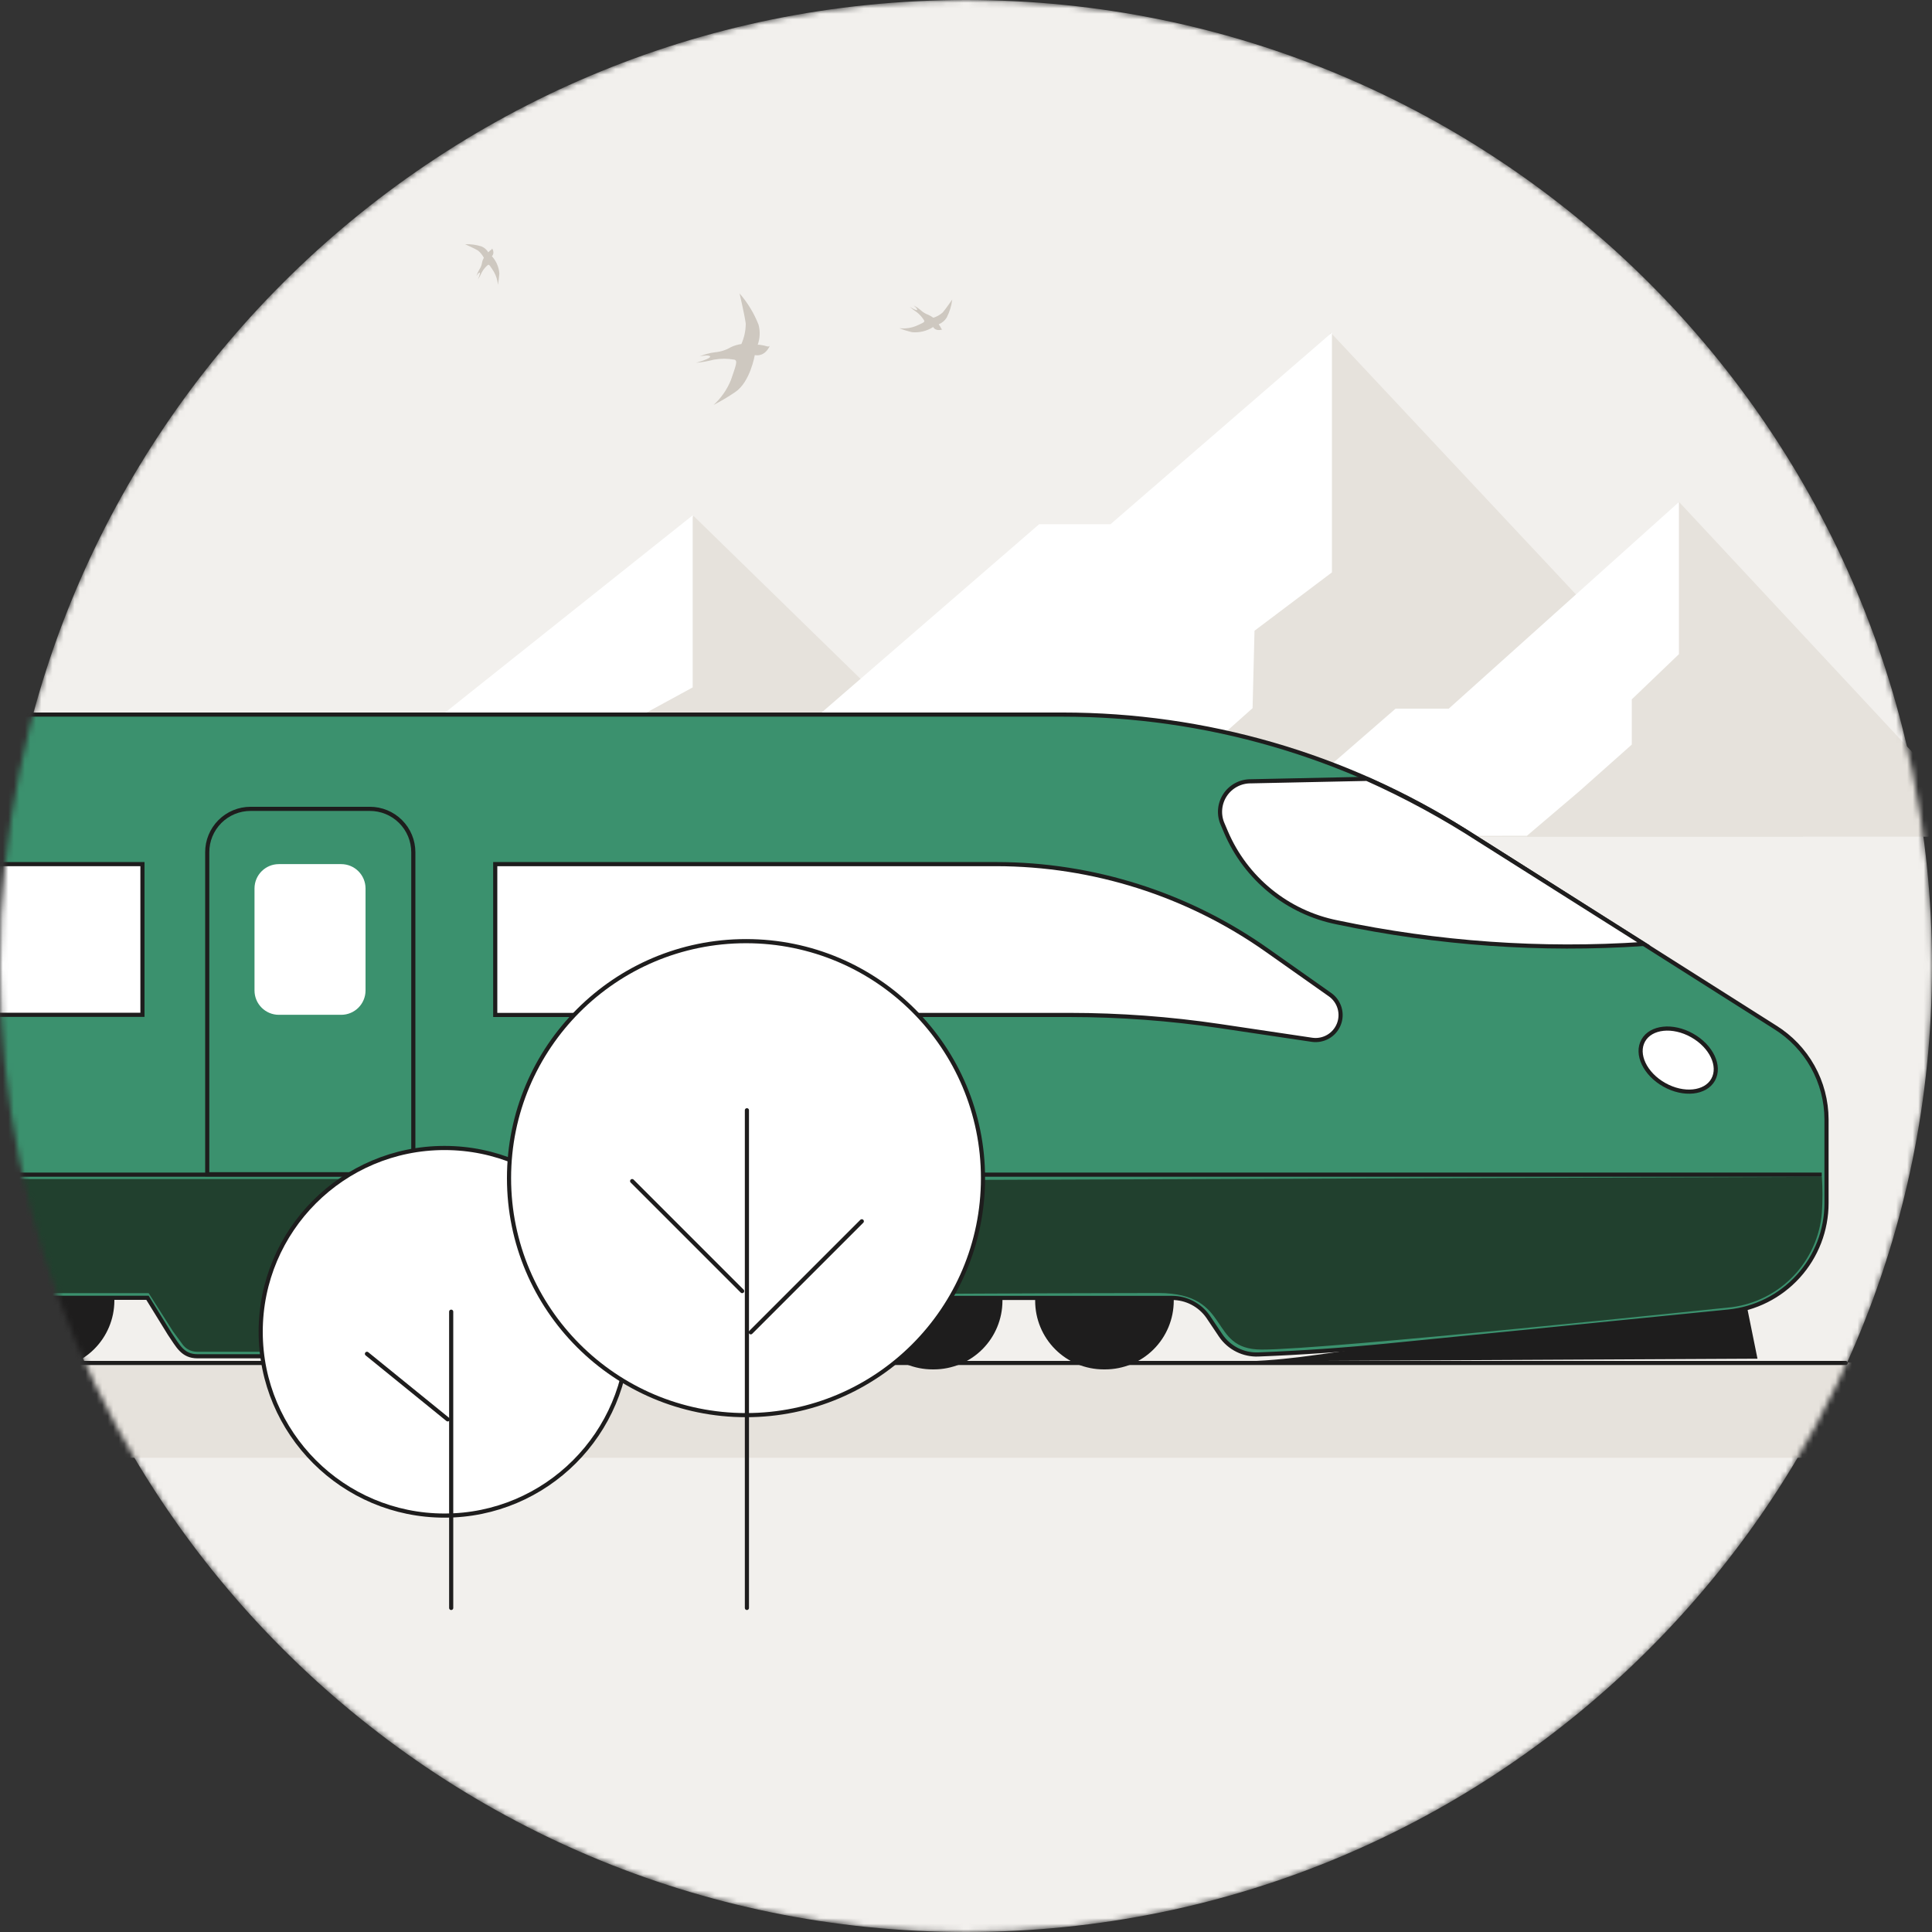
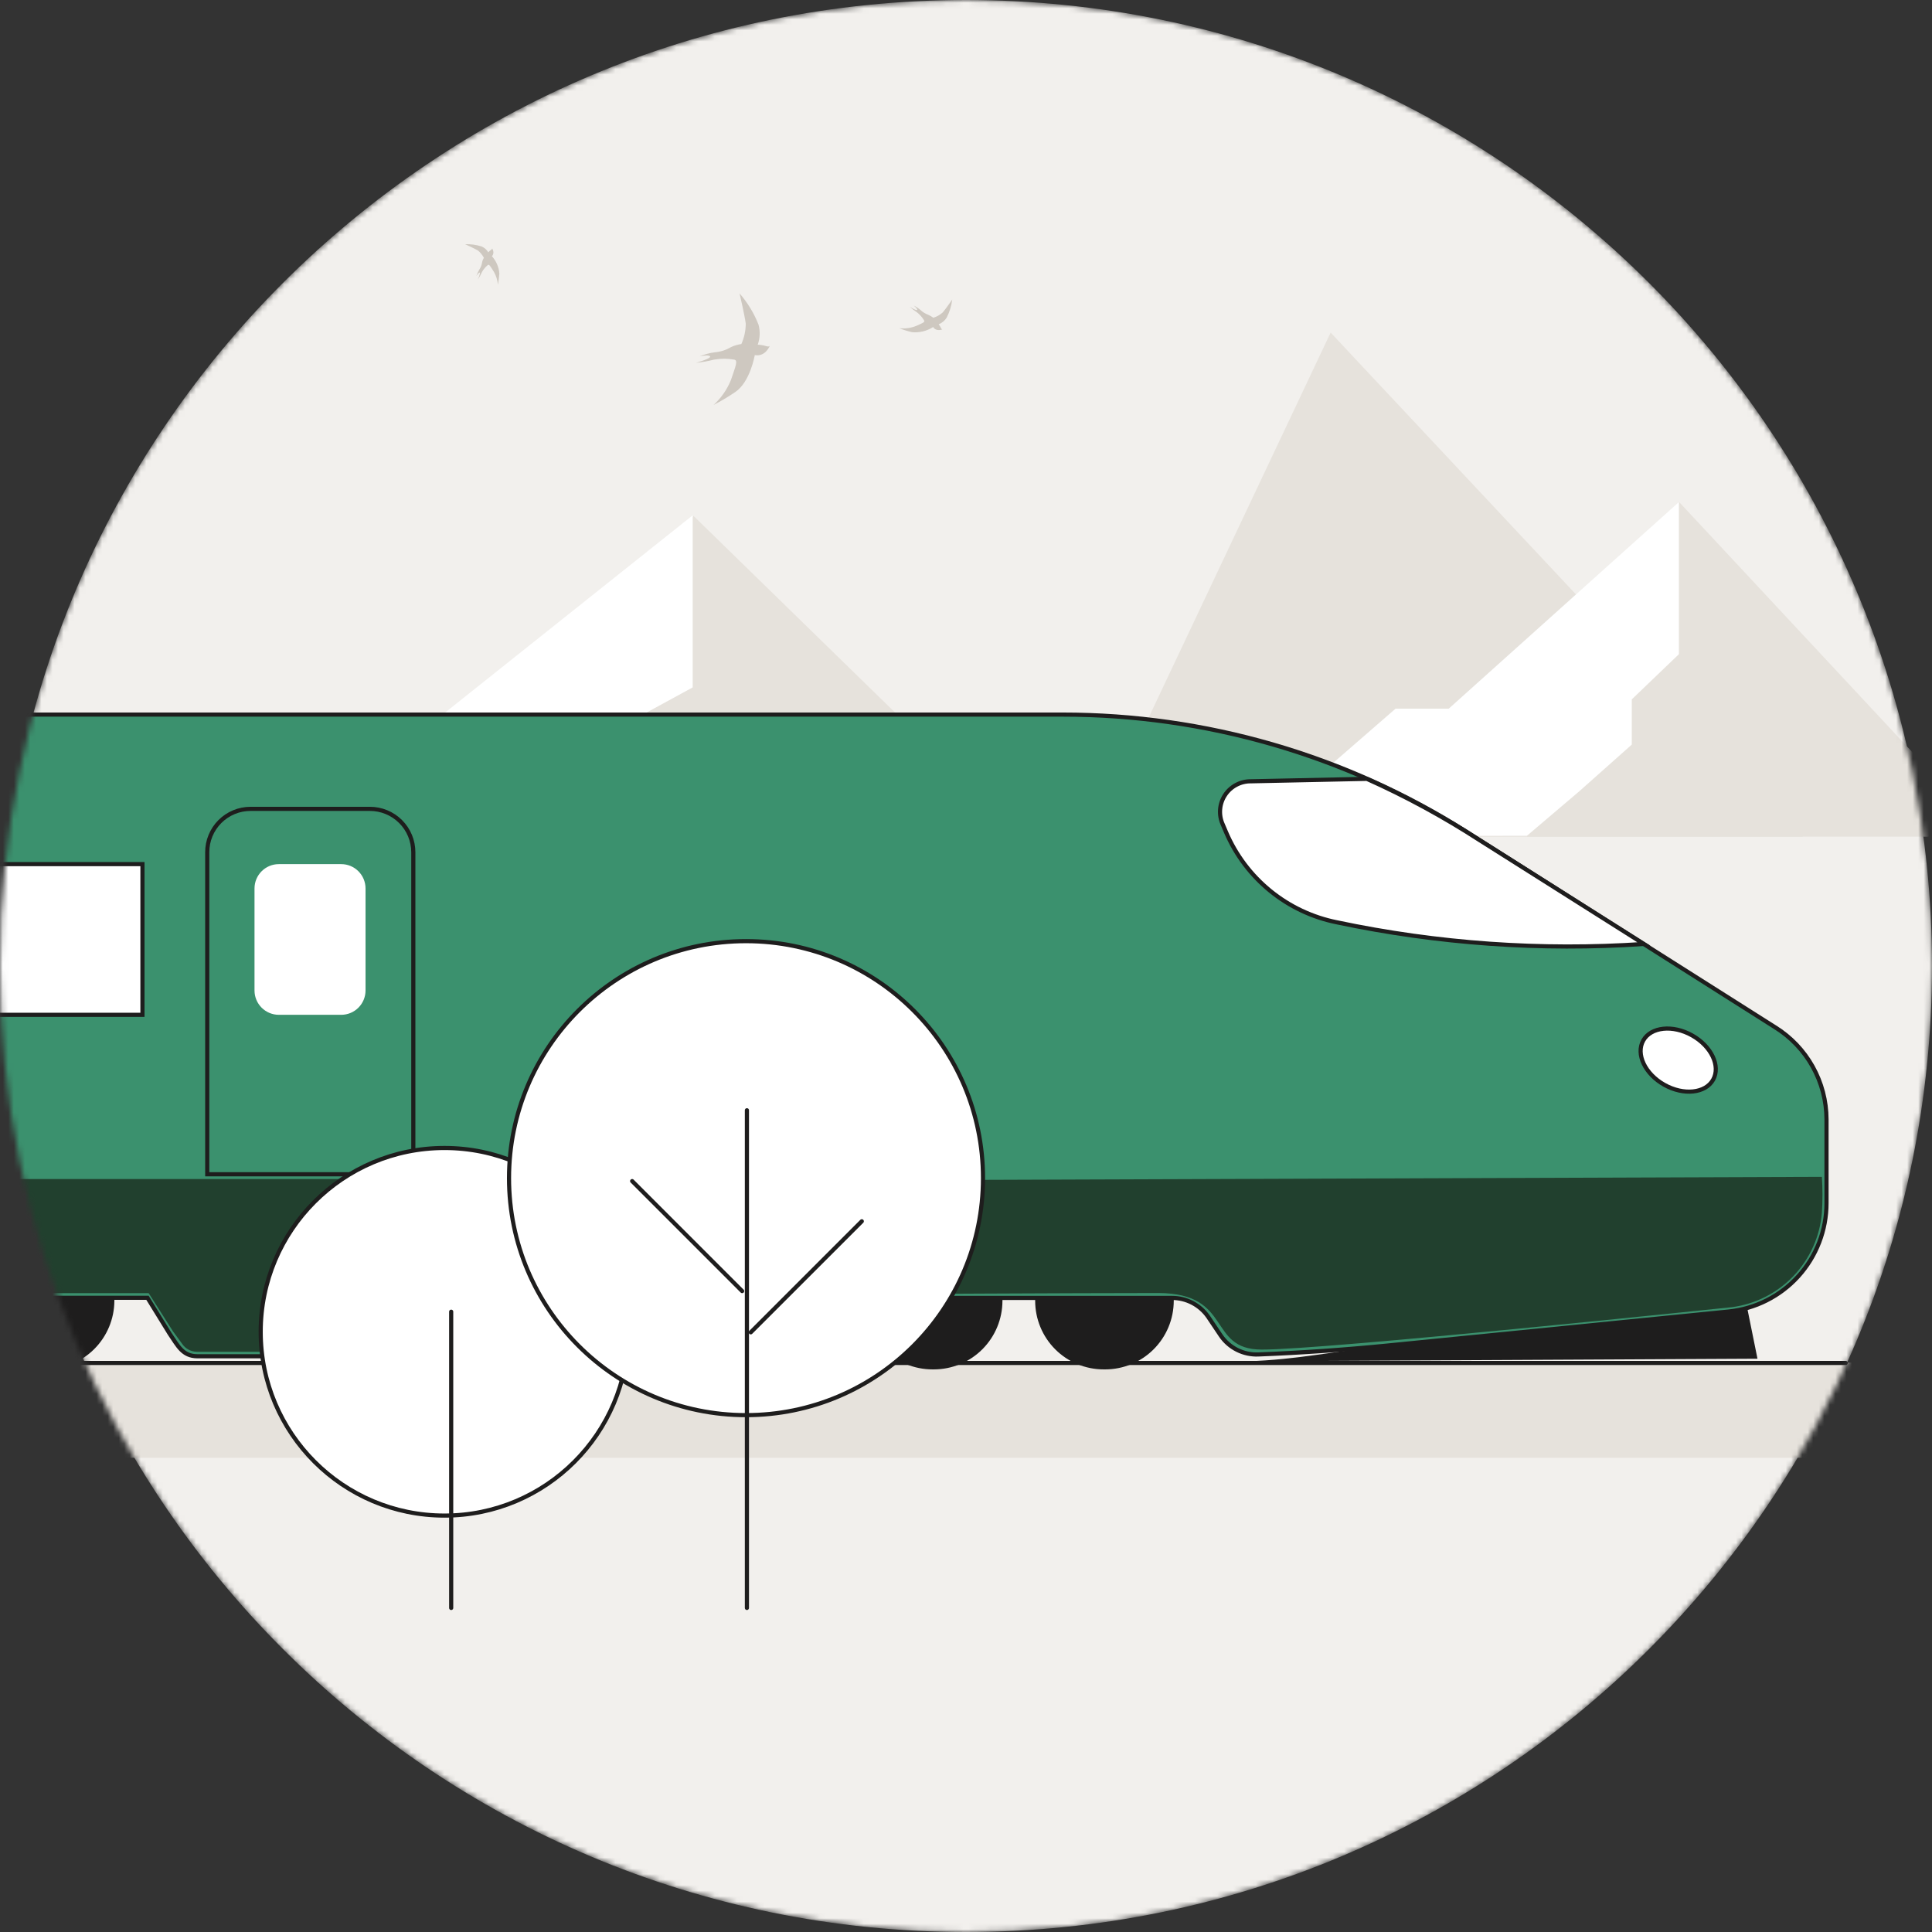
<svg xmlns="http://www.w3.org/2000/svg" width="350" height="350" viewBox="0 0 350 350" fill="none">
  <rect x="0" y="0" width="350" height="350" fill="#333333" stroke="none" />
  <mask id="mask0_55_451" style="mask-type:alpha" maskUnits="userSpaceOnUse" x="0" y="0" width="350" height="350">
    <path d="M175 350C271.65 350 350 271.65 350 175C350 78.35 271.65 0 175 0C78.35 0 0 78.35 0 175C0 271.65 78.35 350 175 350Z" fill="white" />
  </mask>
  <g mask="url(#mask0_55_451)">
    <path d="M175 350C271.65 350 350 271.65 350 175C350 78.35 271.65 0 175 0C78.35 0 0 78.35 0 175C0 271.65 78.35 350 175 350Z" fill="#F2F0ED" />
    <path d="M195.277 161.397L125.627 93.45L80.967 161.747L195.277 161.397Z" fill="#E6E2DC" />
    <path d="M31.127 161.35L67.55 132.02H76.953L125.487 93.356V124.53L102.877 136.85V148.983L83.02 161.35H31.127Z" fill="white" />
    <path d="M326.62 151.575L241.057 60.248L197.89 151.575H326.62Z" fill="#E6E2DC" />
-     <path d="M122.453 151.925L188.253 94.968H201.18L241.29 60.248V103.695L227.266 114.265L226.916 128.288L200.526 151.808L122.453 151.925Z" fill="white" />
    <path d="M304.15 90.907L360.71 151.574H276.617L304.15 90.907Z" fill="#E6E2DC" />
    <path d="M224.793 152.741L252.817 128.381H262.453L304.15 90.954V118.511L295.61 126.701V134.891L286.113 143.337L276.617 151.411L226.45 151.504" fill="white" />
    <path d="M342.324 246.844H14.07V264.087H342.324V246.844Z" fill="#E6E2DC" />
    <path d="M30.73 241.617C32.224 243.787 33.063 245.701 35.77 245.701H142.544C143.92 245.698 145.271 245.337 146.466 244.654C147.66 243.971 148.657 242.989 149.357 241.804L151.037 239.027C151.734 237.84 152.729 236.855 153.924 236.171C155.12 235.488 156.473 235.129 157.85 235.131H212.334C213.611 235.131 214.869 235.438 216.002 236.027C217.135 236.616 218.11 237.469 218.844 238.514L221.177 241.991C221.931 243.082 222.95 243.964 224.137 244.555C225.324 245.147 226.642 245.429 227.967 245.374C235.714 245.071 243.484 244.534 251.3 243.764L313.087 237.604C317.964 237.123 322.487 234.846 325.778 231.215C329.068 227.583 330.891 222.858 330.89 217.957V202.767C330.877 199.423 330.013 196.137 328.381 193.219C326.748 190.3 324.4 187.845 321.557 186.084L265.534 150.594C243.678 136.783 218.354 129.453 192.5 129.454H-49.606C-51.711 129.454 -53.728 130.29 -55.216 131.778C-56.704 133.266 -57.54 135.283 -57.54 137.387V237.721C-57.54 239.827 -56.705 241.847 -55.218 243.339C-53.73 244.83 -51.713 245.671 -49.606 245.677C-48.228 245.672 -46.874 245.31 -45.676 244.627C-44.478 243.945 -43.477 242.964 -42.77 241.781L-41.113 239.004C-40.416 237.816 -39.421 236.832 -38.226 236.148C-37.03 235.464 -35.677 235.106 -34.3 235.107H26.717L30.73 241.617Z" fill="#3B916E" stroke="#1E1D1D" stroke-width="0.75" stroke-miterlimit="10" />
    <path d="M65.1 213.593H-43.54V234.266H65.1V213.593Z" fill="#21402E" />
    <path d="M26.717 232.82L26.904 234.22L31.36 241.22L32.97 243.414C33.262 243.861 33.66 244.229 34.128 244.485C34.596 244.741 35.12 244.878 35.654 244.884H47.717V232.867L26.717 232.82Z" fill="#21402E" />
    <path d="M330.05 213.197C330.197 215.373 330.197 217.555 330.05 219.731C329.69 224.016 327.873 228.049 324.901 231.157C321.929 234.265 317.981 236.26 313.716 236.811C313.716 236.811 239.796 244.557 228.55 244.487C218.656 244.487 223.393 234.291 209.883 234.244C194.786 234.244 156.683 234.454 156.683 234.454C155.076 234.5 153.528 235.062 152.266 236.059C151.005 237.055 150.099 238.432 149.683 239.984C147.746 245.794 140.35 244.651 140.35 244.651H117.016L145.973 213.851L330.05 213.197Z" fill="#21402E" />
    <path d="M247.613 141.096L226.613 141.539C225.685 141.528 224.769 141.751 223.949 142.188C223.13 142.624 222.433 143.26 221.924 144.036C221.415 144.813 221.11 145.705 221.036 146.631C220.963 147.556 221.123 148.485 221.503 149.332L222.11 150.756C223.882 154.904 226.636 158.559 230.137 161.405C233.637 164.251 237.777 166.202 242.2 167.089C260.466 170.944 279.177 172.263 297.803 171.009L268.007 152.179C261.503 147.968 254.685 144.262 247.613 141.096Z" fill="white" stroke="#1E1D1D" stroke-width="0.75" stroke-miterlimit="10" />
    <path d="M66.99 146.533H45.383C44.352 146.533 43.33 146.737 42.377 147.132C41.425 147.528 40.559 148.107 39.831 148.838C39.103 149.568 38.526 150.435 38.133 151.389C37.74 152.343 37.54 153.365 37.543 154.397V212.73H74.876V154.397C74.876 153.362 74.672 152.338 74.276 151.382C73.879 150.426 73.298 149.559 72.565 148.828C71.832 148.098 70.963 147.519 70.006 147.125C69.049 146.731 68.024 146.53 66.99 146.533Z" stroke="#1E1D1D" stroke-width="0.75" stroke-miterlimit="10" />
    <path d="M61.81 156.543H50.517C48.081 156.543 46.107 158.517 46.107 160.953V179.433C46.107 181.869 48.081 183.843 50.517 183.843H61.81C64.246 183.843 66.22 181.869 66.22 179.433V160.953C66.22 158.517 64.246 156.543 61.81 156.543Z" fill="white" />
-     <path d="M240.963 180.203L229.483 172.106C215.143 161.995 198.03 156.559 180.483 156.543H89.717V183.866H193.737C202.835 183.869 211.92 184.54 220.92 185.873L237.697 188.37C238.701 188.513 239.723 188.314 240.601 187.806C241.479 187.299 242.161 186.511 242.537 185.569C242.914 184.628 242.964 183.587 242.678 182.614C242.393 181.641 241.789 180.792 240.963 180.203Z" fill="white" stroke="#1E1D1D" stroke-width="0.75" stroke-miterlimit="10" />
    <path d="M25.806 156.543H-122.78V183.843H25.806V156.543Z" fill="white" stroke="#1E1D1D" stroke-width="0.75" stroke-miterlimit="10" />
    <path d="M187.53 235.129V235.666C187.53 238.958 188.838 242.115 191.166 244.443C193.494 246.771 196.651 248.079 199.944 248.079H200.2C203.495 248.079 206.654 246.772 208.986 244.445C211.318 242.117 212.631 238.96 212.637 235.666V235.409C212.648 235.332 212.648 235.253 212.637 235.176L187.53 235.129Z" fill="#1E1D1D" />
    <path d="M156.497 235.129C156.497 235.129 156.497 235.292 156.497 235.362V235.666C156.503 238.96 157.816 242.117 160.147 244.445C162.479 246.772 165.639 248.079 168.933 248.079H169.19C172.48 248.073 175.634 246.763 177.961 244.436C180.287 242.11 181.597 238.956 181.603 235.666V235.409C181.603 235.409 181.603 235.246 181.603 235.176L156.497 235.129Z" fill="#1E1D1D" />
    <path d="M-4.386 235.129C-4.386 235.129 -4.386 235.292 -4.386 235.362V235.666C-4.368 238.952 -3.05 242.097 -0.719 244.414C1.611 246.732 4.764 248.032 8.05 248.032H8.284C11.57 248.032 14.723 246.732 17.053 244.414C19.383 242.097 20.702 238.952 20.72 235.666V235.409C20.72 235.409 20.72 235.246 20.72 235.176L-4.386 235.129Z" fill="#1E1D1D" />
    <path d="M303.964 238.513L251.3 243.763C242.13 244.696 235.107 246.33 225.914 246.61L318.384 246.143L316.494 236.81C312.352 237.609 308.169 238.178 303.964 238.513Z" fill="#1E1D1D" />
    <path d="M310.349 195.601C311.737 193.129 310.03 189.534 306.535 187.572C303.041 185.609 299.083 186.022 297.694 188.494C296.306 190.966 298.013 194.561 301.508 196.523C305.002 198.486 308.96 198.073 310.349 195.601Z" fill="white" stroke="#1E1D1D" stroke-width="0.75" stroke-miterlimit="10" />
-     <path d="M-56.163 212.8H330.027" stroke="#1E1D1D" stroke-width="0.75" stroke-miterlimit="10" />
    <path d="M334.367 246.914H-84.886" stroke="#1E1D1D" stroke-width="0.75" stroke-linecap="round" stroke-linejoin="round" />
    <path d="M80.523 274.562C98.912 274.562 113.82 259.655 113.82 241.265C113.82 222.876 98.912 207.969 80.523 207.969C62.134 207.969 47.227 222.876 47.227 241.265C47.227 259.655 62.134 274.562 80.523 274.562Z" fill="white" stroke="#1E1D1D" stroke-width="0.75" stroke-miterlimit="10" />
    <path d="M135.147 256.365C158.858 256.365 178.08 237.143 178.08 213.431C178.08 189.72 158.858 170.498 135.147 170.498C111.436 170.498 92.214 189.72 92.214 213.431C92.214 237.143 111.436 256.365 135.147 256.365Z" fill="white" stroke="#1E1D1D" stroke-width="0.75" stroke-miterlimit="10" />
    <path d="M135.31 201.133V291.293" stroke="#1E1D1D" stroke-width="0.75" stroke-linecap="round" stroke-linejoin="round" />
    <path d="M156.124 221.247L136.01 241.36" stroke="#1E1D1D" stroke-width="0.75" stroke-linecap="round" stroke-linejoin="round" />
    <path d="M114.52 213.967L134.447 233.893" stroke="#1E1D1D" stroke-width="0.75" stroke-linecap="round" stroke-linejoin="round" />
    <path d="M81.737 237.627V291.294" stroke="#1E1D1D" stroke-width="0.75" stroke-linecap="round" stroke-linejoin="round" />
-     <path d="M66.477 245.257L81.107 257.133" stroke="#1E1D1D" stroke-width="0.75" stroke-linecap="round" stroke-linejoin="round" />
    <path d="M136.733 64.331C136.733 64.331 135.917 69.208 133.187 71.028C131.929 71.885 130.62 72.664 129.267 73.361C130.646 72.11 131.723 70.562 132.417 68.834C133.303 66.244 133.723 65.264 133 65.148C131.796 64.938 130.564 64.938 129.36 65.148C128.28 65.425 127.18 65.62 126.07 65.731C126.07 65.731 128.917 64.938 128.637 64.564C128.357 64.191 126.747 64.564 126.747 64.564C127.633 64.188 128.568 63.937 129.523 63.818C130.546 63.732 131.536 63.412 132.417 62.884C133.016 62.606 133.653 62.418 134.307 62.324C134.823 61.163 135.093 59.908 135.1 58.638C134.913 57.144 133.98 53.154 133.98 53.154C135.436 54.828 136.596 56.738 137.41 58.801C137.739 60 137.69 61.271 137.27 62.441C137.784 62.468 138.293 62.554 138.787 62.698C139.417 62.908 139.487 62.581 139.487 62.581C139.487 62.581 138.717 64.681 136.733 64.331Z" fill="#CEC8C0" />
    <path d="M89.11 46.411C89.901 47.28 90.377 48.389 90.463 49.561C90.412 50.241 90.326 50.919 90.206 51.591C90.135 50.77 89.888 49.975 89.483 49.258C88.83 48.231 88.596 47.788 88.363 48.021C87.939 48.373 87.583 48.8 87.313 49.281C87.109 49.743 86.867 50.188 86.59 50.611C86.59 50.611 87.103 49.374 86.893 49.374C86.683 49.374 86.31 50.004 86.31 50.004C86.44 49.587 86.621 49.188 86.846 48.814C87.105 48.429 87.272 47.99 87.336 47.531C87.392 47.24 87.503 46.963 87.663 46.714C87.4 46.202 87.034 45.75 86.59 45.384C86.006 45.034 84.256 44.241 84.256 44.241C85.259 44.206 86.261 44.34 87.22 44.638C87.74 44.848 88.175 45.225 88.456 45.711C88.613 45.531 88.793 45.374 88.993 45.244C89.226 45.081 89.133 44.964 89.133 44.964C89.133 44.964 89.716 45.804 89.11 46.411Z" fill="#CEC8C0" />
    <path d="M169.05 59.242C167.916 59.976 166.567 60.304 165.223 60.176C164.428 59.993 163.649 59.752 162.89 59.453C163.859 59.568 164.842 59.456 165.76 59.126C167.067 58.566 167.603 58.379 167.417 58.053C167.088 57.511 166.67 57.03 166.18 56.629C165.688 56.305 165.22 55.946 164.78 55.556C164.78 55.556 166.087 56.373 166.157 56.139C166.227 55.906 165.527 55.346 165.527 55.346C165.981 55.571 166.404 55.853 166.787 56.186C167.183 56.557 167.652 56.842 168.163 57.026C168.487 57.168 168.792 57.348 169.073 57.562C169.705 57.375 170.287 57.048 170.777 56.606C171.29 56.023 172.503 54.273 172.503 54.273C172.366 55.412 172.026 56.519 171.5 57.539C171.159 58.087 170.652 58.512 170.053 58.752C170.215 58.964 170.356 59.19 170.473 59.429C170.613 59.756 170.753 59.663 170.753 59.663C170.753 59.663 169.587 60.153 169.05 59.242Z" fill="#CEC8C0" />
  </g>
</svg>